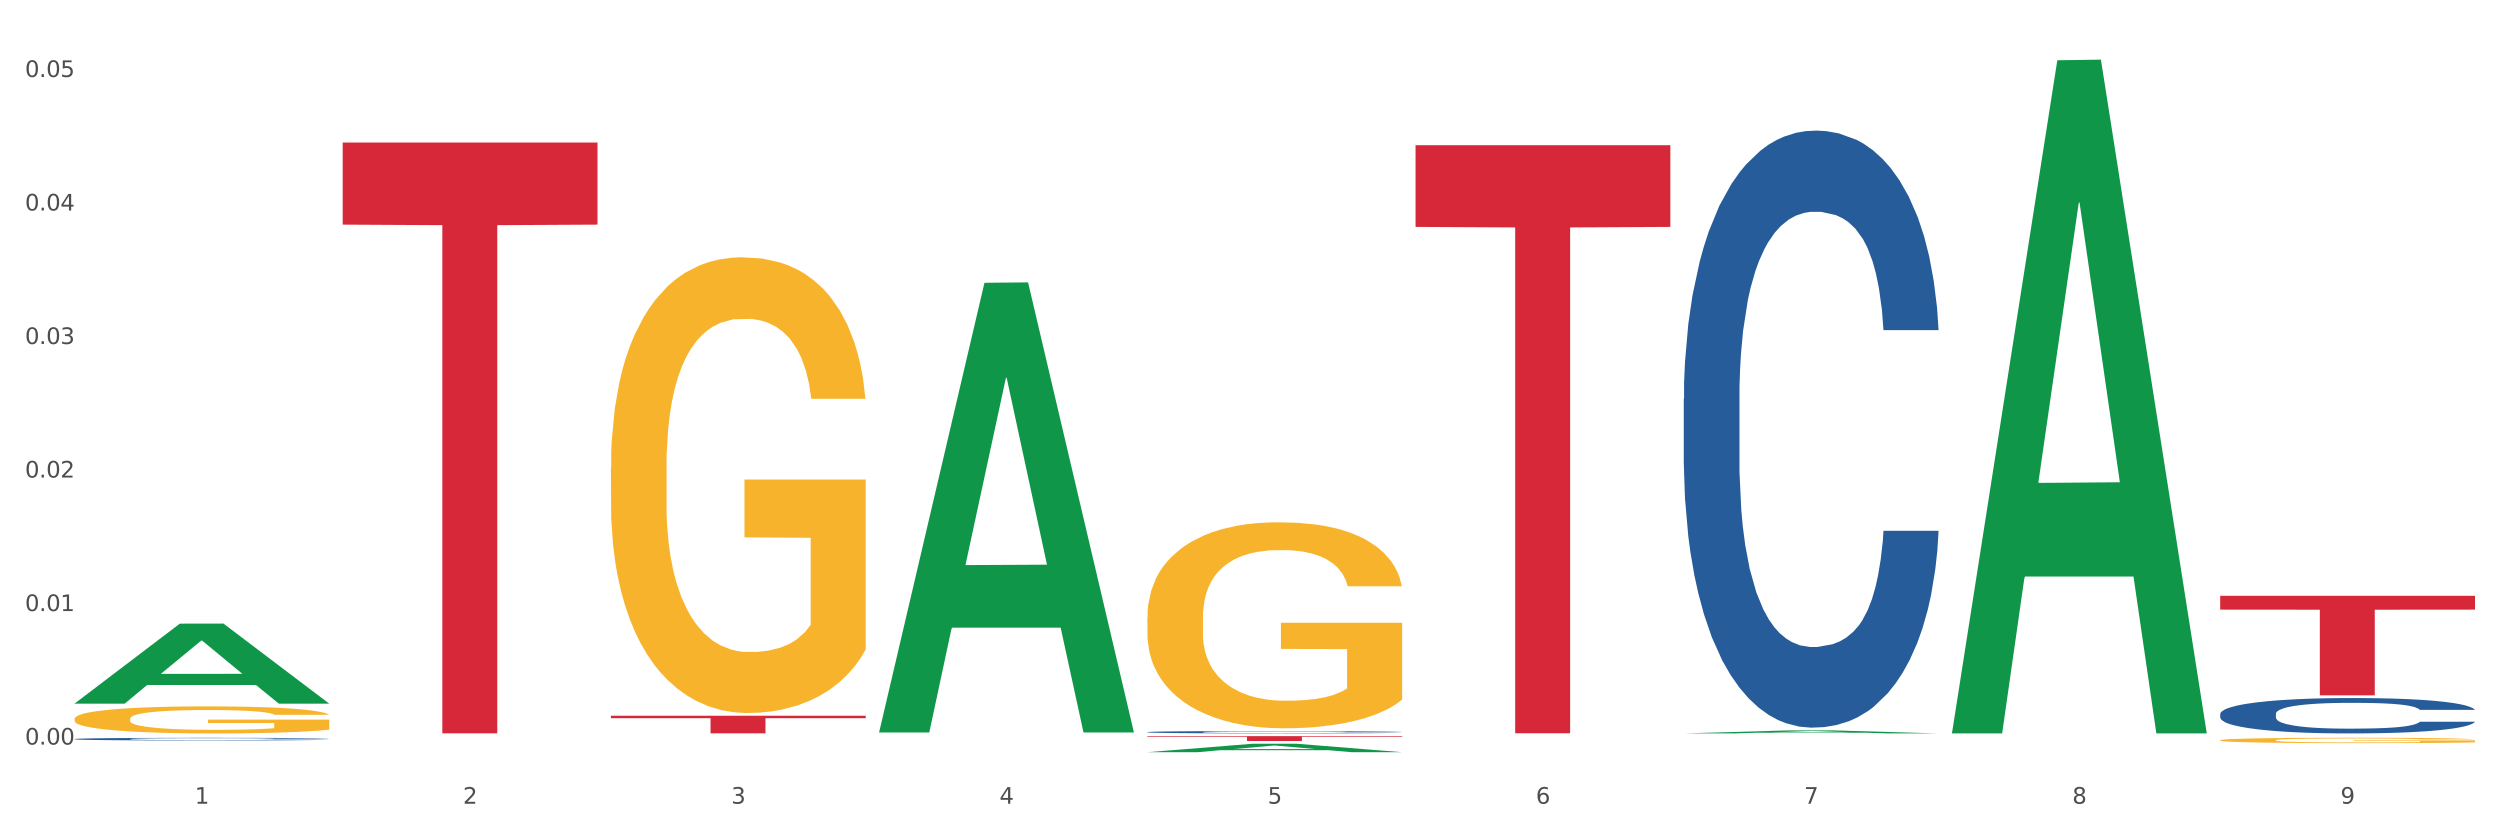
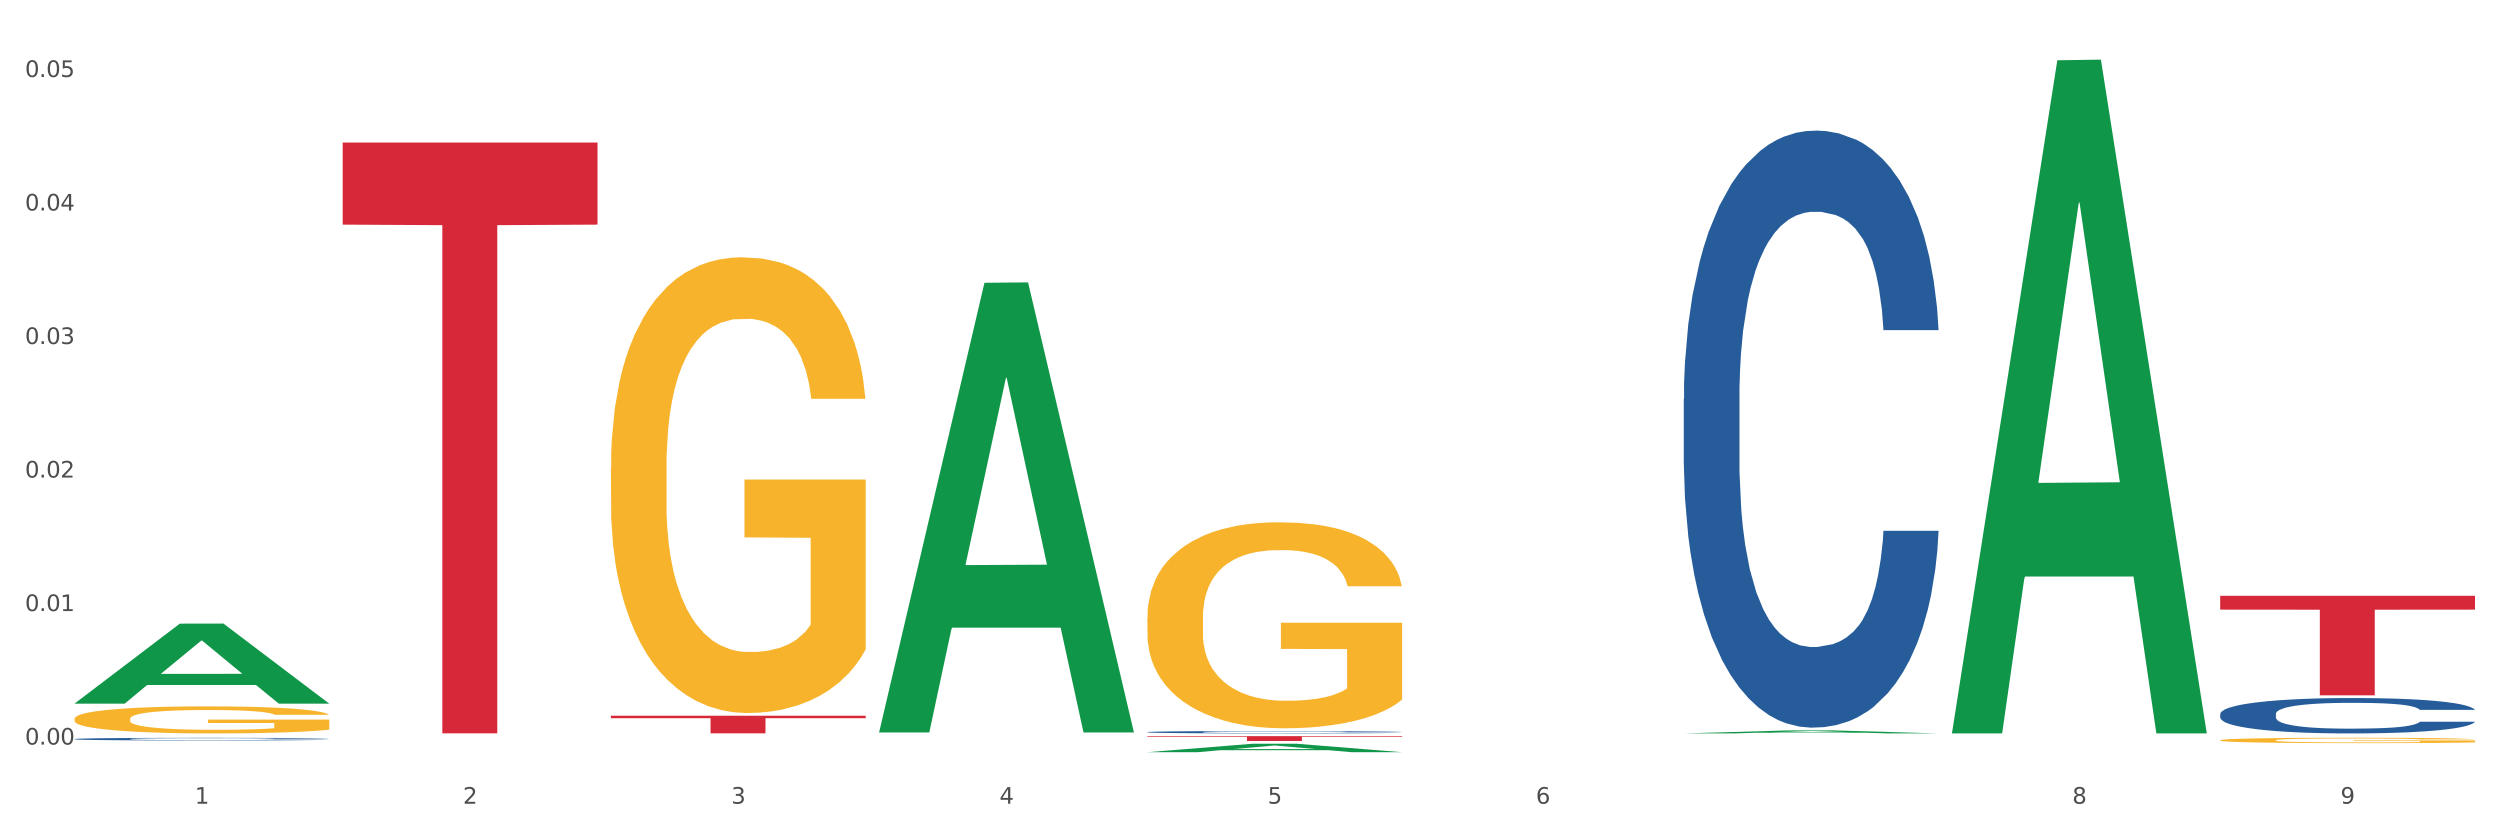
<svg xmlns="http://www.w3.org/2000/svg" xmlns:xlink="http://www.w3.org/1999/xlink" width="1080pt" height="360pt" viewBox="0 0 1080 360" version="1.1">
  <rect x="0" y="0" width="1080" height="360" fill="#333333" stroke="none" />
  <defs>
    <style type="text/css">*{stroke-linejoin: round; stroke-linecap: butt}</style>
  </defs>
  <g id="figure_1">
    <g id="patch_1">
      <path d="M 0 360  L 1080 360  L 1080 0  L 0 0  z " style="fill: #ffffff; stroke: #ffffff; stroke-linejoin: miter" />
    </g>
    <g id="axes_1">
      <g id="matplotlib.axis_1">
        <g id="xtick_1">
          <g id="text_1">
            <g style="fill: #4d4d4d" transform="translate(84.159 347.204) scale(0.096 -0.096)">
              <defs>
                <path id="DejaVuSans-31" d="M 794 531  L 1825 531  L 1825 4091  L 703 3866  L 703 4441  L 1819 4666  L 2450 4666  L 2450 531  L 3481 531  L 3481 0  L 794 0  L 794 531  z " transform="scale(0.016)" />
              </defs>
              <use xlink:href="#DejaVuSans-31" />
            </g>
          </g>
        </g>
        <g id="xtick_2">
          <g id="text_2">
            <g style="fill: #4d4d4d" transform="translate(200.027 347.204) scale(0.096 -0.096)">
              <defs>
                <path id="DejaVuSans-32" d="M 1228 531  L 3431 531  L 3431 0  L 469 0  L 469 531  Q 828 903 1448 1529  Q 2069 2156 2228 2338  Q 2531 2678 2651 2914  Q 2772 3150 2772 3378  Q 2772 3750 2511 3984  Q 2250 4219 1831 4219  Q 1534 4219 1204 4116  Q 875 4013 500 3803  L 500 4441  Q 881 4594 1212 4672  Q 1544 4750 1819 4750  Q 2544 4750 2975 4387  Q 3406 4025 3406 3419  Q 3406 3131 3298 2873  Q 3191 2616 2906 2266  Q 2828 2175 2409 1742  Q 1991 1309 1228 531  z " transform="scale(0.016)" />
              </defs>
              <use xlink:href="#DejaVuSans-32" />
            </g>
          </g>
        </g>
        <g id="xtick_3">
          <g id="text_3">
            <g style="fill: #4d4d4d" transform="translate(315.896 347.204) scale(0.096 -0.096)">
              <defs>
                <path id="DejaVuSans-33" d="M 2597 2516  Q 3050 2419 3304 2112  Q 3559 1806 3559 1356  Q 3559 666 3084 287  Q 2609 -91 1734 -91  Q 1441 -91 1130 -33  Q 819 25 488 141  L 488 750  Q 750 597 1062 519  Q 1375 441 1716 441  Q 2309 441 2620 675  Q 2931 909 2931 1356  Q 2931 1769 2642 2001  Q 2353 2234 1838 2234  L 1294 2234  L 1294 2753  L 1863 2753  Q 2328 2753 2575 2939  Q 2822 3125 2822 3475  Q 2822 3834 2567 4026  Q 2313 4219 1838 4219  Q 1578 4219 1281 4162  Q 984 4106 628 3988  L 628 4550  Q 988 4650 1302 4700  Q 1616 4750 1894 4750  Q 2613 4750 3031 4423  Q 3450 4097 3450 3541  Q 3450 3153 3228 2886  Q 3006 2619 2597 2516  z " transform="scale(0.016)" />
              </defs>
              <use xlink:href="#DejaVuSans-33" />
            </g>
          </g>
        </g>
        <g id="xtick_4">
          <g id="text_4">
            <g style="fill: #4d4d4d" transform="translate(431.765 347.204) scale(0.096 -0.096)">
              <defs>
                <path id="DejaVuSans-34" d="M 2419 4116  L 825 1625  L 2419 1625  L 2419 4116  z M 2253 4666  L 3047 4666  L 3047 1625  L 3713 1625  L 3713 1100  L 3047 1100  L 3047 0  L 2419 0  L 2419 1100  L 313 1100  L 313 1709  L 2253 4666  z " transform="scale(0.016)" />
              </defs>
              <use xlink:href="#DejaVuSans-34" />
            </g>
          </g>
        </g>
        <g id="xtick_5">
          <g id="text_5">
            <g style="fill: #4d4d4d" transform="translate(547.634 347.204) scale(0.096 -0.096)">
              <defs>
                <path id="DejaVuSans-35" d="M 691 4666  L 3169 4666  L 3169 4134  L 1269 4134  L 1269 2991  Q 1406 3038 1543 3061  Q 1681 3084 1819 3084  Q 2600 3084 3056 2656  Q 3513 2228 3513 1497  Q 3513 744 3044 326  Q 2575 -91 1722 -91  Q 1428 -91 1123 -41  Q 819 9 494 109  L 494 744  Q 775 591 1075 516  Q 1375 441 1709 441  Q 2250 441 2565 725  Q 2881 1009 2881 1497  Q 2881 1984 2565 2268  Q 2250 2553 1709 2553  Q 1456 2553 1204 2497  Q 953 2441 691 2322  L 691 4666  z " transform="scale(0.016)" />
              </defs>
              <use xlink:href="#DejaVuSans-35" />
            </g>
          </g>
        </g>
        <g id="xtick_6">
          <g id="text_6">
            <g style="fill: #4d4d4d" transform="translate(663.502 347.204) scale(0.096 -0.096)">
              <defs>
                <path id="DejaVuSans-36" d="M 2113 2584  Q 1688 2584 1439 2293  Q 1191 2003 1191 1497  Q 1191 994 1439 701  Q 1688 409 2113 409  Q 2538 409 2786 701  Q 3034 994 3034 1497  Q 3034 2003 2786 2293  Q 2538 2584 2113 2584  z M 3366 4563  L 3366 3988  Q 3128 4100 2886 4159  Q 2644 4219 2406 4219  Q 1781 4219 1451 3797  Q 1122 3375 1075 2522  Q 1259 2794 1537 2939  Q 1816 3084 2150 3084  Q 2853 3084 3261 2657  Q 3669 2231 3669 1497  Q 3669 778 3244 343  Q 2819 -91 2113 -91  Q 1303 -91 875 529  Q 447 1150 447 2328  Q 447 3434 972 4092  Q 1497 4750 2381 4750  Q 2619 4750 2861 4703  Q 3103 4656 3366 4563  z " transform="scale(0.016)" />
              </defs>
              <use xlink:href="#DejaVuSans-36" />
            </g>
          </g>
        </g>
        <g id="xtick_7">
          <g id="text_7">
            <g style="fill: #4d4d4d" transform="translate(779.371 347.204) scale(0.096 -0.096)">
              <defs>
-                 <path id="DejaVuSans-37" d="M 525 4666  L 3525 4666  L 3525 4397  L 1831 0  L 1172 0  L 2766 4134  L 525 4134  L 525 4666  z " transform="scale(0.016)" />
-               </defs>
+                 </defs>
              <use xlink:href="#DejaVuSans-37" />
            </g>
          </g>
        </g>
        <g id="xtick_8">
          <g id="text_8">
            <g style="fill: #4d4d4d" transform="translate(895.24 347.204) scale(0.096 -0.096)">
              <defs>
                <path id="DejaVuSans-38" d="M 2034 2216  Q 1584 2216 1326 1975  Q 1069 1734 1069 1313  Q 1069 891 1326 650  Q 1584 409 2034 409  Q 2484 409 2743 651  Q 3003 894 3003 1313  Q 3003 1734 2745 1975  Q 2488 2216 2034 2216  z M 1403 2484  Q 997 2584 770 2862  Q 544 3141 544 3541  Q 544 4100 942 4425  Q 1341 4750 2034 4750  Q 2731 4750 3128 4425  Q 3525 4100 3525 3541  Q 3525 3141 3298 2862  Q 3072 2584 2669 2484  Q 3125 2378 3379 2068  Q 3634 1759 3634 1313  Q 3634 634 3220 271  Q 2806 -91 2034 -91  Q 1263 -91 848 271  Q 434 634 434 1313  Q 434 1759 690 2068  Q 947 2378 1403 2484  z M 1172 3481  Q 1172 3119 1398 2916  Q 1625 2713 2034 2713  Q 2441 2713 2670 2916  Q 2900 3119 2900 3481  Q 2900 3844 2670 4047  Q 2441 4250 2034 4250  Q 1625 4250 1398 4047  Q 1172 3844 1172 3481  z " transform="scale(0.016)" />
              </defs>
              <use xlink:href="#DejaVuSans-38" />
            </g>
          </g>
        </g>
        <g id="xtick_9">
          <g id="text_9">
            <g style="fill: #4d4d4d" transform="translate(1011.108 347.204) scale(0.096 -0.096)">
              <defs>
-                 <path id="DejaVuSans-39" d="M 703 97  L 703 672  Q 941 559 1184 500  Q 1428 441 1663 441  Q 2288 441 2617 861  Q 2947 1281 2994 2138  Q 2813 1869 2534 1725  Q 2256 1581 1919 1581  Q 1219 1581 811 2004  Q 403 2428 403 3163  Q 403 3881 828 4315  Q 1253 4750 1959 4750  Q 2769 4750 3195 4129  Q 3622 3509 3622 2328  Q 3622 1225 3098 567  Q 2575 -91 1691 -91  Q 1453 -91 1209 -44  Q 966 3 703 97  z M 1959 2075  Q 2384 2075 2632 2365  Q 2881 2656 2881 3163  Q 2881 3666 2632 3958  Q 2384 4250 1959 4250  Q 1534 4250 1286 3958  Q 1038 3666 1038 3163  Q 1038 2656 1286 2365  Q 1534 2075 1959 2075  z " transform="scale(0.016)" />
+                 <path id="DejaVuSans-39" d="M 703 97  L 703 672  Q 941 559 1184 500  Q 1428 441 1663 441  Q 2288 441 2617 861  Q 2947 1281 2994 2138  Q 2813 1869 2534 1725  Q 2256 1581 1919 1581  Q 1219 1581 811 2004  Q 403 2428 403 3163  Q 403 3881 828 4315  Q 1253 4750 1959 4750  Q 2769 4750 3195 4129  Q 3622 3509 3622 2328  Q 3622 1225 3098 567  Q 2575 -91 1691 -91  Q 1453 -91 1209 -44  Q 966 3 703 97  M 1959 2075  Q 2384 2075 2632 2365  Q 2881 2656 2881 3163  Q 2881 3666 2632 3958  Q 2384 4250 1959 4250  Q 1534 4250 1286 3958  Q 1038 3666 1038 3163  Q 1038 2656 1286 2365  Q 1534 2075 1959 2075  z " transform="scale(0.016)" />
              </defs>
              <use xlink:href="#DejaVuSans-39" />
            </g>
          </g>
        </g>
        <g id="xtick_10" />
        <g id="xtick_11" />
        <g id="xtick_12" />
        <g id="xtick_13" />
        <g id="xtick_14" />
        <g id="xtick_15" />
        <g id="xtick_16" />
        <g id="xtick_17" />
      </g>
      <g id="matplotlib.axis_2">
        <g id="ytick_1">
          <g id="text_10">
            <g style="fill: #4d4d4d" transform="translate(10.8 321.657) scale(0.096 -0.096)">
              <defs>
                <path id="DejaVuSans-30" d="M 2034 4250  Q 1547 4250 1301 3770  Q 1056 3291 1056 2328  Q 1056 1369 1301 889  Q 1547 409 2034 409  Q 2525 409 2770 889  Q 3016 1369 3016 2328  Q 3016 3291 2770 3770  Q 2525 4250 2034 4250  z M 2034 4750  Q 2819 4750 3233 4129  Q 3647 3509 3647 2328  Q 3647 1150 3233 529  Q 2819 -91 2034 -91  Q 1250 -91 836 529  Q 422 1150 422 2328  Q 422 3509 836 4129  Q 1250 4750 2034 4750  z " transform="scale(0.016)" />
                <path id="DejaVuSans-2e" d="M 684 794  L 1344 794  L 1344 0  L 684 0  L 684 794  z " transform="scale(0.016)" />
              </defs>
              <use xlink:href="#DejaVuSans-30" />
              <use xlink:href="#DejaVuSans-2e" transform="translate(63.623 0)" />
              <use xlink:href="#DejaVuSans-30" transform="translate(95.41 0)" />
              <use xlink:href="#DejaVuSans-30" transform="translate(159.033 0)" />
            </g>
          </g>
        </g>
        <g id="ytick_2">
          <g id="text_11">
            <g style="fill: #4d4d4d" transform="translate(10.8 263.978) scale(0.096 -0.096)">
              <use xlink:href="#DejaVuSans-30" />
              <use xlink:href="#DejaVuSans-2e" transform="translate(63.623 0)" />
              <use xlink:href="#DejaVuSans-30" transform="translate(95.41 0)" />
              <use xlink:href="#DejaVuSans-31" transform="translate(159.033 0)" />
            </g>
          </g>
        </g>
        <g id="ytick_3">
          <g id="text_12">
            <g style="fill: #4d4d4d" transform="translate(10.8 206.298) scale(0.096 -0.096)">
              <use xlink:href="#DejaVuSans-30" />
              <use xlink:href="#DejaVuSans-2e" transform="translate(63.623 0)" />
              <use xlink:href="#DejaVuSans-30" transform="translate(95.41 0)" />
              <use xlink:href="#DejaVuSans-32" transform="translate(159.033 0)" />
            </g>
          </g>
        </g>
        <g id="ytick_4">
          <g id="text_13">
            <g style="fill: #4d4d4d" transform="translate(10.8 148.619) scale(0.096 -0.096)">
              <use xlink:href="#DejaVuSans-30" />
              <use xlink:href="#DejaVuSans-2e" transform="translate(63.623 0)" />
              <use xlink:href="#DejaVuSans-30" transform="translate(95.41 0)" />
              <use xlink:href="#DejaVuSans-33" transform="translate(159.033 0)" />
            </g>
          </g>
        </g>
        <g id="ytick_5">
          <g id="text_14">
            <g style="fill: #4d4d4d" transform="translate(10.8 90.939) scale(0.096 -0.096)">
              <use xlink:href="#DejaVuSans-30" />
              <use xlink:href="#DejaVuSans-2e" transform="translate(63.623 0)" />
              <use xlink:href="#DejaVuSans-30" transform="translate(95.41 0)" />
              <use xlink:href="#DejaVuSans-34" transform="translate(159.033 0)" />
            </g>
          </g>
        </g>
        <g id="ytick_6">
          <g id="text_15">
            <g style="fill: #4d4d4d" transform="translate(10.8 33.26) scale(0.096 -0.096)">
              <use xlink:href="#DejaVuSans-30" />
              <use xlink:href="#DejaVuSans-2e" transform="translate(63.623 0)" />
              <use xlink:href="#DejaVuSans-30" transform="translate(95.41 0)" />
              <use xlink:href="#DejaVuSans-35" transform="translate(159.033 0)" />
            </g>
          </g>
        </g>
        <g id="ytick_7" />
        <g id="ytick_8" />
        <g id="ytick_9" />
        <g id="ytick_10" />
        <g id="ytick_11" />
      </g>
      <g id="PolyCollection_1">
        <path d="M 32.175 303.927  L 32.288 303.894  L 77.68 269.412  L 96.518 269.379  L 142.25 303.992  L 120.462 303.992  L 110.589 295.932  L 63.722 295.932  L 63.382 296.062  L 53.85 303.992  L 32.175 303.992  L 32.175 303.927  L 69.623 291.122  L 104.689 291.089  L 87.326 276.757  L 87.099 276.692  L 86.872 276.789  L 69.51 291.089  L 69.623 291.122  L 32.175 303.927  z " clip-path="url(#pc6e4df4ecf)" style="fill: #109648" />
        <path d="M 495.65 316.267  L 495.78 316.266  L 495.78 316.24  L 496.17 316.204  L 497.602 316.137  L 499.423 316.087  L 502.546 316.028  L 504.237 316.003  L 506.449 315.975  L 511.003 315.931  L 516.208 315.893  L 519.851 315.872  L 522.583 315.858  L 528.698 315.835  L 532.212 315.824  L 535.855 315.815  L 538.977 315.81  L 544.182 315.803  L 548.345 315.8  L 553.16 315.799  L 557.193 315.8  L 562.528 315.804  L 570.335 315.815  L 573.327 315.822  L 577.361 315.834  L 581.524 315.849  L 584.907 315.864  L 588.81 315.886  L 592.844 315.914  L 596.747 315.951  L 599.48 315.984  L 601.692 316.019  L 603.643 316.062  L 605.075 316.108  L 605.725 316.147  L 581.915 316.147  L 581.264 316.112  L 579.963 316.074  L 578.662 316.049  L 577.23 316.028  L 575.019 316.004  L 573.067 315.989  L 569.814 315.971  L 566.821 315.959  L 564.349 315.952  L 561.357 315.947  L 554.981 315.941  L 550.427 315.941  L 547.565 315.943  L 544.052 315.948  L 541.059 315.954  L 537.546 315.966  L 534.814 315.978  L 532.081 315.994  L 530.52 316.006  L 528.178 316.027  L 526.617 316.044  L 524.535 316.073  L 523.364 316.094  L 521.282 316.148  L 520.371 316.188  L 519.981 316.216  L 519.721 316.246  L 519.721 316.395  L 520.501 316.461  L 521.152 316.49  L 522.193 316.522  L 524.145 316.564  L 527.007 316.605  L 530 316.635  L 532.472 316.653  L 534.814 316.666  L 537.156 316.676  L 540.018 316.686  L 542.36 316.692  L 545.873 316.697  L 550.037 316.7  L 553.29 316.7  L 559.925 316.695  L 562.918 316.691  L 565.781 316.684  L 568.903 316.674  L 571.375 316.662  L 572.807 316.654  L 575.149 316.636  L 576.97 316.616  L 578.532 316.595  L 579.573 316.576  L 580.744 316.547  L 581.654 316.515  L 581.915 316.498  L 605.725 316.498  L 605.205 316.532  L 604.294 316.565  L 602.472 316.61  L 601.041 316.636  L 598.829 316.667  L 596.487 316.694  L 593.234 316.723  L 590.242 316.745  L 587.119 316.764  L 583.736 316.781  L 577.621 316.805  L 575.409 316.812  L 570.725 316.823  L 567.082 316.83  L 561.747 316.836  L 556.282 316.84  L 550.557 316.841  L 545.483 316.839  L 539.888 316.833  L 536.375 316.828  L 532.472 316.819  L 527.918 316.806  L 523.624 316.79  L 519.591 316.771  L 515.817 316.749  L 512.304 316.724  L 507.75 316.683  L 504.367 316.643  L 501.895 316.606  L 500.204 316.575  L 498.512 316.535  L 497.602 316.507  L 496.17 316.441  L 495.65 316.379  L 495.65 316.267  z " clip-path="url(#pc6e4df4ecf)" style="fill: #255c99" />
        <path d="M 727.387 172.311  L 727.517 172.075  L 727.517 165.48  L 727.908 156.528  L 729.339 140.039  L 731.161 127.554  L 734.283 112.949  L 735.975 106.825  L 738.187 99.993  L 742.741 88.922  L 747.945 79.5  L 751.588 74.317  L 754.321 71.019  L 760.436 65.13  L 763.949 62.539  L 767.592 60.419  L 770.715 59.006  L 775.919 57.357  L 780.083 56.65  L 784.897 56.415  L 788.931 56.65  L 794.265 57.592  L 802.072 60.419  L 805.065 62.068  L 809.098 64.895  L 813.262 68.664  L 816.645 72.433  L 820.548 77.851  L 824.581 84.917  L 828.485 93.869  L 831.217 102.113  L 833.429 110.829  L 835.381 121.43  L 836.812 132.972  L 837.463 142.63  L 813.652 142.63  L 813.001 133.914  L 811.7 124.492  L 810.399 118.132  L 808.968 112.949  L 806.756 107.06  L 804.804 103.291  L 801.551 98.816  L 798.559 95.989  L 796.087 94.34  L 793.094 92.927  L 786.719 91.513  L 782.165 91.513  L 779.302 91.984  L 775.789 93.162  L 772.797 94.811  L 769.284 97.638  L 766.551 100.7  L 763.819 104.705  L 762.257 107.531  L 759.915 112.714  L 758.354 116.954  L 756.272 124.256  L 755.101 129.439  L 753.019 142.866  L 752.109 152.759  L 751.718 159.591  L 751.458 167.128  L 751.458 203.876  L 752.239 220.365  L 752.889 227.432  L 753.93 235.441  L 755.882 245.806  L 758.744 255.935  L 761.737 263.238  L 764.209 267.713  L 766.551 271.011  L 768.893 273.602  L 771.756 275.958  L 774.098 277.371  L 777.611 278.785  L 781.774 279.491  L 785.027 279.491  L 791.663 278.314  L 794.656 277.136  L 797.518 275.487  L 800.641 272.896  L 803.113 270.069  L 804.544 267.949  L 806.886 263.473  L 808.708 258.762  L 810.269 253.344  L 811.31 248.633  L 812.481 241.566  L 813.392 233.557  L 813.652 229.317  L 837.463 229.317  L 836.942 237.797  L 836.031 246.042  L 834.21 257.113  L 832.779 263.473  L 830.567 271.247  L 828.225 277.842  L 824.972 285.145  L 821.979 290.563  L 818.856 295.274  L 815.474 299.514  L 809.358 305.403  L 807.146 307.052  L 802.462 309.879  L 798.819 311.528  L 793.485 313.177  L 788.02 314.119  L 782.295 314.354  L 777.22 313.883  L 771.626 312.47  L 768.113 311.057  L 764.209 308.937  L 759.655 305.639  L 755.362 301.634  L 751.328 296.923  L 747.555 291.505  L 744.042 285.38  L 739.488 275.251  L 736.105 265.358  L 733.633 256.171  L 731.941 248.397  L 730.25 238.504  L 729.339 231.672  L 727.908 215.183  L 727.387 199.872  L 727.387 172.311  z " clip-path="url(#pc6e4df4ecf)" style="fill: #255c99" />
        <path d="M 959.125 308.42  L 959.255 308.406  L 959.255 308.015  L 959.645 307.484  L 961.076 306.506  L 962.898 305.766  L 966.021 304.9  L 967.712 304.537  L 969.924 304.132  L 974.478 303.476  L 979.683 302.917  L 983.326 302.61  L 986.058 302.414  L 992.173 302.065  L 995.686 301.912  L 999.33 301.786  L 1002.452 301.702  L 1007.657 301.604  L 1011.82 301.563  L 1016.635 301.549  L 1020.668 301.563  L 1026.003 301.618  L 1033.809 301.786  L 1036.802 301.884  L 1040.835 302.051  L 1044.999 302.275  L 1048.382 302.498  L 1052.285 302.819  L 1056.319 303.238  L 1060.222 303.769  L 1062.955 304.258  L 1065.167 304.775  L 1067.118 305.403  L 1068.549 306.087  L 1069.2 306.66  L 1045.389 306.66  L 1044.739 306.143  L 1043.438 305.585  L 1042.137 305.208  L 1040.705 304.9  L 1038.493 304.551  L 1036.542 304.328  L 1033.289 304.062  L 1030.296 303.895  L 1027.824 303.797  L 1024.832 303.713  L 1018.456 303.629  L 1013.902 303.629  L 1011.04 303.657  L 1007.527 303.727  L 1004.534 303.825  L 1001.021 303.993  L 998.289 304.174  L 995.556 304.412  L 993.995 304.579  L 991.653 304.886  L 990.092 305.138  L 988.01 305.571  L 986.839 305.878  L 984.757 306.674  L 983.846 307.261  L 983.456 307.666  L 983.196 308.112  L 983.196 310.291  L 983.976 311.269  L 984.627 311.688  L 985.668 312.162  L 987.619 312.777  L 990.482 313.378  L 993.474 313.81  L 995.947 314.076  L 998.289 314.271  L 1000.631 314.425  L 1003.493 314.565  L 1005.835 314.648  L 1009.348 314.732  L 1013.512 314.774  L 1016.765 314.774  L 1023.4 314.704  L 1026.393 314.634  L 1029.255 314.537  L 1032.378 314.383  L 1034.85 314.215  L 1036.282 314.09  L 1038.624 313.824  L 1040.445 313.545  L 1042.006 313.224  L 1043.047 312.945  L 1044.218 312.526  L 1045.129 312.051  L 1045.389 311.799  L 1069.2 311.799  L 1068.68 312.302  L 1067.769 312.791  L 1065.947 313.447  L 1064.516 313.824  L 1062.304 314.285  L 1059.962 314.676  L 1056.709 315.109  L 1053.717 315.43  L 1050.594 315.71  L 1047.211 315.961  L 1041.096 316.31  L 1038.884 316.408  L 1034.2 316.576  L 1030.557 316.673  L 1025.222 316.771  L 1019.757 316.827  L 1014.032 316.841  L 1008.958 316.813  L 1003.363 316.729  L 999.85 316.645  L 995.947 316.52  L 991.393 316.324  L 987.099 316.087  L 983.065 315.808  L 979.292 315.486  L 975.779 315.123  L 971.225 314.523  L 967.842 313.936  L 965.37 313.391  L 963.679 312.931  L 961.987 312.344  L 961.076 311.939  L 959.645 310.961  L 959.125 310.054  L 959.125 308.42  z " clip-path="url(#pc6e4df4ecf)" style="fill: #255c99" />
        <path d="M 263.912 309.199  L 373.988 309.199  L 373.988 310.257  L 330.688 310.264  L 330.688 316.812  L 306.951 316.812  L 306.951 310.264  L 263.912 310.257  L 263.912 309.207  L 263.912 309.199  z " clip-path="url(#pc6e4df4ecf)" style="fill: #d62839" />
        <path d="M 32.175 310.558  L 32.305 310.548  L 32.305 310.164  L 32.565 309.833  L 33.864 309.033  L 35.814 308.372  L 37.243 308.02  L 38.673 307.732  L 40.362 307.444  L 42.442 307.145  L 46.211 306.708  L 48.55 306.484  L 51.409 306.249  L 56.607 305.908  L 60.376 305.716  L 64.275 305.556  L 70.643 305.364  L 74.802 305.278  L 79.22 305.214  L 84.548 305.172  L 88.577 305.161  L 97.414 305.193  L 104.952 305.289  L 108.591 305.364  L 113.269 305.492  L 115.739 305.577  L 119.767 305.748  L 123.926 305.972  L 126.785 306.164  L 131.074 306.526  L 134.323 306.889  L 137.312 307.337  L 138.871 307.646  L 140.041 307.934  L 141.081 308.265  L 142.12 308.788  L 118.728 308.788  L 117.818 308.414  L 116.388 308.062  L 114.309 307.721  L 112.49 307.508  L 109.371 307.241  L 106.512 307.07  L 103.522 306.942  L 99.884 306.836  L 97.025 306.782  L 92.996 306.74  L 85.068 306.75  L 79.74 306.836  L 76.101 306.942  L 73.762 307.038  L 71.683 307.145  L 69.343 307.294  L 66.614 307.518  L 64.665 307.721  L 62.715 307.977  L 61.156 308.233  L 59.726 308.532  L 58.557 308.852  L 57.647 309.182  L 56.867 309.588  L 56.217 310.26  L 56.217 311.721  L 56.477 312.052  L 57.127 312.489  L 57.907 312.82  L 59.206 313.214  L 60.376 313.481  L 62.585 313.865  L 65.055 314.185  L 67.004 314.388  L 68.953 314.558  L 72.332 314.793  L 76.101 314.985  L 79.35 315.102  L 83.769 315.209  L 86.758 315.252  L 89.357 315.273  L 95.725 315.273  L 100.274 315.241  L 105.342 315.166  L 109.241 315.07  L 112.49 314.953  L 116.129 314.761  L 118.468 314.58  L 118.468 312.35  L 89.877 312.34  L 89.877 310.857  L 142.25 310.857  L 142.25 315.209  L 140.041 315.433  L 137.572 315.636  L 134.973 315.817  L 131.074 316.041  L 126.395 316.254  L 122.237 316.404  L 117.818 316.532  L 112.62 316.649  L 105.862 316.756  L 101.703 316.798  L 96.505 316.83  L 90.397 316.841  L 85.068 316.82  L 79.87 316.766  L 74.412 316.67  L 69.083 316.532  L 65.055 316.393  L 61.026 316.222  L 56.737 315.998  L 53.358 315.785  L 50.759 315.593  L 47.9 315.348  L 44.781 315.028  L 42.442 314.74  L 40.362 314.441  L 38.153 314.057  L 36.594 313.726  L 35.034 313.31  L 34.124 313.001  L 33.085 312.521  L 32.305 311.849  L 32.175 310.558  z " clip-path="url(#pc6e4df4ecf)" style="fill: #f7b32b" />
        <path d="M 495.65 318.01  L 605.725 318.01  L 605.725 318.303  L 562.425 318.305  L 562.425 320.12  L 538.689 320.12  L 538.689 318.305  L 495.65 318.303  L 495.65 318.012  L 495.65 318.01  z " clip-path="url(#pc6e4df4ecf)" style="fill: #d62839" />
-         <path d="M 611.519 62.713  L 721.594 62.713  L 721.594 98.019  L 678.294 98.257  L 678.294 316.772  L 654.557 316.772  L 654.557 98.257  L 611.519 98.019  L 611.519 62.951  L 611.519 62.713  z " clip-path="url(#pc6e4df4ecf)" style="fill: #d62839" />
        <path d="M 959.125 257.386  L 1069.2 257.386  L 1069.2 263.36  L 1025.9 263.401  L 1025.9 300.38  L 1002.164 300.38  L 1002.164 263.401  L 959.125 263.36  L 959.125 257.426  L 959.125 257.386  z " clip-path="url(#pc6e4df4ecf)" style="fill: #d62839" />
        <path d="M 32.175 319.256  L 32.305 319.255  L 32.305 319.225  L 32.695 319.186  L 34.127 319.112  L 35.948 319.057  L 39.071 318.992  L 40.762 318.965  L 42.974 318.935  L 47.528 318.886  L 52.733 318.844  L 56.376 318.821  L 59.108 318.806  L 65.224 318.78  L 68.737 318.768  L 72.38 318.759  L 75.503 318.753  L 80.707 318.745  L 84.871 318.742  L 89.685 318.741  L 93.718 318.742  L 99.053 318.746  L 106.86 318.759  L 109.852 318.766  L 113.886 318.779  L 118.049 318.796  L 121.432 318.812  L 125.336 318.836  L 129.369 318.868  L 133.273 318.907  L 136.005 318.944  L 138.217 318.983  L 140.168 319.03  L 141.6 319.081  L 142.25 319.124  L 118.44 319.124  L 117.789 319.085  L 116.488 319.043  L 115.187 319.015  L 113.756 318.992  L 111.544 318.966  L 109.592 318.949  L 106.339 318.929  L 103.347 318.917  L 100.874 318.91  L 97.882 318.903  L 91.506 318.897  L 86.952 318.897  L 84.09 318.899  L 80.577 318.904  L 77.584 318.912  L 74.071 318.924  L 71.339 318.938  L 68.607 318.956  L 67.045 318.968  L 64.703 318.991  L 63.142 319.01  L 61.06 319.042  L 59.889 319.065  L 57.807 319.125  L 56.896 319.169  L 56.506 319.199  L 56.246 319.233  L 56.246 319.396  L 57.027 319.469  L 57.677 319.5  L 58.718 319.536  L 60.67 319.582  L 63.532 319.627  L 66.525 319.659  L 68.997 319.679  L 71.339 319.694  L 73.681 319.705  L 76.543 319.716  L 78.885 319.722  L 82.398 319.728  L 86.562 319.731  L 89.815 319.731  L 96.451 319.726  L 99.443 319.721  L 102.306 319.714  L 105.428 319.702  L 107.901 319.69  L 109.332 319.68  L 111.674 319.66  L 113.495 319.639  L 115.057 319.615  L 116.098 319.594  L 117.269 319.563  L 118.179 319.528  L 118.44 319.509  L 142.25 319.509  L 141.73 319.546  L 140.819 319.583  L 138.997 319.632  L 137.566 319.66  L 135.354 319.695  L 133.012 319.724  L 129.759 319.756  L 126.767 319.781  L 123.644 319.801  L 120.261 319.82  L 114.146 319.846  L 111.934 319.854  L 107.25 319.866  L 103.607 319.874  L 98.272 319.881  L 92.807 319.885  L 87.083 319.886  L 82.008 319.884  L 76.413 319.878  L 72.9 319.872  L 68.997 319.862  L 64.443 319.847  L 60.149 319.83  L 56.116 319.809  L 52.342 319.785  L 48.829 319.758  L 44.275 319.713  L 40.893 319.669  L 38.42 319.628  L 36.729 319.593  L 35.037 319.549  L 34.127 319.519  L 32.695 319.446  L 32.175 319.378  L 32.175 319.256  z " clip-path="url(#pc6e4df4ecf)" style="fill: #255c99" />
        <path d="M 148.044 61.565  L 258.119 61.565  L 258.119 97.035  L 214.819 97.274  L 214.819 316.801  L 191.083 316.801  L 191.083 97.274  L 148.044 97.035  L 148.044 61.805  L 148.044 61.565  z " clip-path="url(#pc6e4df4ecf)" style="fill: #d62839" />
        <path d="M 959.125 319.784  L 959.255 319.782  L 959.255 319.705  L 959.515 319.64  L 960.814 319.481  L 962.764 319.349  L 964.193 319.279  L 965.623 319.222  L 967.312 319.164  L 969.391 319.105  L 973.16 319.018  L 975.5 318.973  L 978.359 318.927  L 983.557 318.859  L 987.326 318.82  L 991.225 318.789  L 997.593 318.75  L 1001.751 318.733  L 1006.17 318.721  L 1011.498 318.712  L 1015.527 318.71  L 1024.364 318.716  L 1031.902 318.736  L 1035.541 318.75  L 1040.219 318.776  L 1042.688 318.793  L 1046.717 318.827  L 1050.876 318.871  L 1053.735 318.91  L 1058.024 318.982  L 1061.273 319.054  L 1064.262 319.143  L 1065.821 319.205  L 1066.991 319.262  L 1068.03 319.328  L 1069.07 319.432  L 1045.677 319.432  L 1044.768 319.357  L 1043.338 319.287  L 1041.259 319.219  L 1039.439 319.177  L 1036.32 319.124  L 1033.461 319.09  L 1030.472 319.065  L 1026.833 319.043  L 1023.974 319.033  L 1019.946 319.024  L 1012.018 319.026  L 1006.69 319.043  L 1003.051 319.065  L 1000.712 319.084  L 998.632 319.105  L 996.293 319.135  L 993.564 319.179  L 991.614 319.219  L 989.665 319.27  L 988.106 319.321  L 986.676 319.381  L 985.506 319.444  L 984.597 319.51  L 983.817 319.591  L 983.167 319.725  L 983.167 320.015  L 983.427 320.081  L 984.077 320.168  L 984.857 320.234  L 986.156 320.312  L 987.326 320.366  L 989.535 320.442  L 992.004 320.506  L 993.954 320.546  L 995.903 320.58  L 999.282 320.627  L 1003.051 320.665  L 1006.3 320.688  L 1010.718 320.709  L 1013.708 320.718  L 1016.307 320.722  L 1022.675 320.722  L 1027.223 320.716  L 1032.292 320.701  L 1036.19 320.682  L 1039.439 320.658  L 1043.078 320.62  L 1045.418 320.584  L 1045.418 320.141  L 1016.827 320.138  L 1016.827 319.843  L 1069.2 319.843  L 1069.2 320.709  L 1066.991 320.754  L 1064.521 320.794  L 1061.922 320.83  L 1058.024 320.875  L 1053.345 320.917  L 1049.186 320.947  L 1044.768 320.973  L 1039.569 320.996  L 1032.811 321.017  L 1028.653 321.026  L 1023.454 321.032  L 1017.346 321.034  L 1012.018 321.03  L 1006.82 321.019  L 1001.361 321  L 996.033 320.973  L 992.004 320.945  L 987.976 320.911  L 983.687 320.866  L 980.308 320.824  L 977.709 320.786  L 974.85 320.737  L 971.731 320.673  L 969.391 320.616  L 967.312 320.557  L 965.103 320.48  L 963.543 320.414  L 961.984 320.332  L 961.074 320.27  L 960.034 320.175  L 959.255 320.041  L 959.125 319.784  z " clip-path="url(#pc6e4df4ecf)" style="fill: #f7b32b" />
        <path d="M 495.65 266.756  L 495.78 266.674  L 495.78 263.748  L 496.04 261.229  L 497.339 255.132  L 499.289 250.093  L 500.718 247.411  L 502.148 245.216  L 503.837 243.022  L 505.917 240.746  L 509.685 237.413  L 512.025 235.706  L 514.884 233.918  L 520.082 231.317  L 523.851 229.854  L 527.75 228.635  L 534.118 227.172  L 538.276 226.521  L 542.695 226.034  L 548.023 225.709  L 552.052 225.627  L 560.889 225.871  L 568.427 226.603  L 572.066 227.172  L 576.744 228.147  L 579.214 228.797  L 583.242 230.098  L 587.401 231.805  L 590.26 233.268  L 594.549 236.031  L 597.798 238.795  L 600.787 242.209  L 602.346 244.566  L 603.516 246.76  L 604.556 249.28  L 605.595 253.263  L 582.203 253.263  L 581.293 250.418  L 579.863 247.736  L 577.784 245.135  L 575.965 243.509  L 572.846 241.477  L 569.986 240.177  L 566.997 239.201  L 563.359 238.389  L 560.499 237.982  L 556.471 237.657  L 548.543 237.738  L 543.215 238.389  L 539.576 239.201  L 537.237 239.933  L 535.157 240.746  L 532.818 241.884  L 530.089 243.591  L 528.14 245.135  L 526.19 247.086  L 524.631 249.036  L 523.201 251.312  L 522.032 253.751  L 521.122 256.27  L 520.342 259.359  L 519.692 264.48  L 519.692 275.615  L 519.952 278.135  L 520.602 281.468  L 521.382 283.987  L 522.681 286.995  L 523.851 289.027  L 526.06 291.953  L 528.529 294.391  L 530.479 295.936  L 532.428 297.236  L 535.807 299.024  L 539.576 300.487  L 542.825 301.381  L 547.244 302.194  L 550.233 302.519  L 552.832 302.682  L 559.2 302.682  L 563.748 302.438  L 568.817 301.869  L 572.716 301.138  L 575.965 300.244  L 579.603 298.78  L 581.943 297.399  L 581.943 280.411  L 553.352 280.33  L 553.352 269.032  L 605.725 269.032  L 605.725 302.194  L 603.516 303.901  L 601.047 305.446  L 598.447 306.827  L 594.549 308.534  L 589.87 310.16  L 585.711 311.298  L 581.293 312.273  L 576.094 313.167  L 569.337 313.98  L 565.178 314.305  L 559.98 314.549  L 553.871 314.63  L 548.543 314.468  L 543.345 314.061  L 537.887 313.33  L 532.558 312.273  L 528.529 311.217  L 524.501 309.916  L 520.212 308.209  L 516.833 306.583  L 514.234 305.12  L 511.375 303.251  L 508.256 300.813  L 505.917 298.618  L 503.837 296.342  L 501.628 293.416  L 500.068 290.896  L 498.509 287.726  L 497.599 285.369  L 496.56 281.711  L 495.78 276.591  L 495.65 266.756  z " clip-path="url(#pc6e4df4ecf)" style="fill: #f7b32b" />
        <path d="M 263.912 202.124  L 264.042 201.944  L 264.042 195.471  L 264.302 189.897  L 265.602 176.411  L 267.551 165.263  L 268.981 159.329  L 270.41 154.475  L 272.1 149.62  L 274.179 144.585  L 277.948 137.213  L 280.287 133.437  L 283.146 129.481  L 288.345 123.727  L 292.114 120.491  L 296.012 117.794  L 302.38 114.557  L 306.539 113.119  L 310.958 112.04  L 316.286 111.321  L 320.315 111.141  L 329.152 111.68  L 336.689 113.299  L 340.328 114.557  L 345.007 116.715  L 347.476 118.153  L 351.505 121.03  L 355.663 124.806  L 358.523 128.043  L 362.811 134.156  L 366.06 140.27  L 369.049 147.822  L 370.609 153.036  L 371.778 157.891  L 372.818 163.465  L 373.858 172.276  L 350.465 172.276  L 349.555 165.982  L 348.126 160.049  L 346.047 154.295  L 344.227 150.699  L 341.108 146.203  L 338.249 143.326  L 335.26 141.169  L 331.621 139.371  L 328.762 138.472  L 324.733 137.752  L 316.806 137.932  L 311.477 139.371  L 307.839 141.169  L 305.499 142.787  L 303.42 144.585  L 301.081 147.102  L 298.352 150.878  L 296.402 154.295  L 294.453 158.61  L 292.893 162.926  L 291.464 167.96  L 290.294 173.354  L 289.384 178.928  L 288.605 185.761  L 287.955 197.089  L 287.955 221.723  L 288.215 227.297  L 288.865 234.669  L 289.644 240.243  L 290.944 246.896  L 292.114 251.391  L 294.323 257.864  L 296.792 263.258  L 298.741 266.675  L 300.691 269.552  L 304.07 273.507  L 307.839 276.744  L 311.088 278.722  L 315.506 280.52  L 318.495 281.239  L 321.094 281.599  L 327.462 281.599  L 332.011 281.059  L 337.079 279.801  L 340.978 278.182  L 344.227 276.204  L 347.866 272.968  L 350.205 269.911  L 350.205 232.331  L 321.614 232.152  L 321.614 207.158  L 373.988 207.158  L 373.988 280.52  L 371.778 284.296  L 369.309 287.712  L 366.71 290.769  L 362.811 294.545  L 358.133 298.141  L 353.974 300.658  L 349.555 302.816  L 344.357 304.794  L 337.599 306.592  L 333.44 307.311  L 328.242 307.851  L 322.134 308.03  L 316.806 307.671  L 311.607 306.772  L 306.149 305.153  L 300.821 302.816  L 296.792 300.478  L 292.763 297.602  L 288.475 293.826  L 285.096 290.229  L 282.497 286.993  L 279.637 282.857  L 276.518 277.463  L 274.179 272.608  L 272.1 267.574  L 269.891 261.101  L 268.331 255.527  L 266.772 248.514  L 265.862 243.3  L 264.822 235.208  L 264.042 223.88  L 263.912 202.124  z " clip-path="url(#pc6e4df4ecf)" style="fill: #f7b32b" />
        <path d="M 843.256 316.294  L 843.369 316.021  L 888.761 26.033  L 907.599 25.759  L 953.331 316.841  L 931.543 316.841  L 921.67 249.059  L 874.803 249.059  L 874.463 250.152  L 864.931 316.841  L 843.256 316.841  L 843.256 316.294  L 880.704 208.608  L 915.77 208.335  L 898.407 87.802  L 898.18 87.256  L 897.953 88.076  L 880.591 208.335  L 880.704 208.608  L 843.256 316.294  z " clip-path="url(#pc6e4df4ecf)" style="fill: #109648" />
        <path d="M 727.387 316.839  L 727.501 316.837  L 772.893 315.525  L 791.73 315.523  L 837.463 316.841  L 815.674 316.841  L 805.802 316.534  L 758.935 316.534  L 758.594 316.539  L 749.062 316.841  L 727.387 316.841  L 727.387 316.839  L 764.836 316.351  L 799.901 316.35  L 782.538 315.804  L 782.311 315.802  L 782.084 315.806  L 764.722 316.35  L 764.836 316.351  L 727.387 316.839  z " clip-path="url(#pc6e4df4ecf)" style="fill: #109648" />
        <path d="M 495.65 324.943  L 495.763 324.939  L 541.155 321.293  L 559.993 321.289  L 605.725 324.95  L 583.937 324.95  L 574.064 324.097  L 527.197 324.097  L 526.857 324.111  L 517.324 324.95  L 495.65 324.95  L 495.65 324.943  L 533.098 323.589  L 568.163 323.585  L 550.801 322.069  L 550.574 322.063  L 550.347 322.073  L 532.985 323.585  L 533.098 323.589  L 495.65 324.943  z " clip-path="url(#pc6e4df4ecf)" style="fill: #109648" />
        <path d="M 379.781 316.051  L 379.895 315.869  L 425.286 122.165  L 444.124 121.982  L 489.856 316.416  L 468.068 316.416  L 458.196 271.14  L 411.328 271.14  L 410.988 271.87  L 401.456 316.416  L 379.781 316.416  L 379.781 316.051  L 417.229 244.12  L 452.295 243.937  L 434.932 163.425  L 434.705 163.06  L 434.478 163.607  L 417.116 243.937  L 417.229 244.12  L 379.781 316.051  z " clip-path="url(#pc6e4df4ecf)" style="fill: #109648" />
      </g>
    </g>
  </g>
  <defs>
    <clipPath id="pc6e4df4ecf">
      <rect x="32.175" y="10.8" width="1037.025" height="329.109" />
    </clipPath>
  </defs>
</svg>